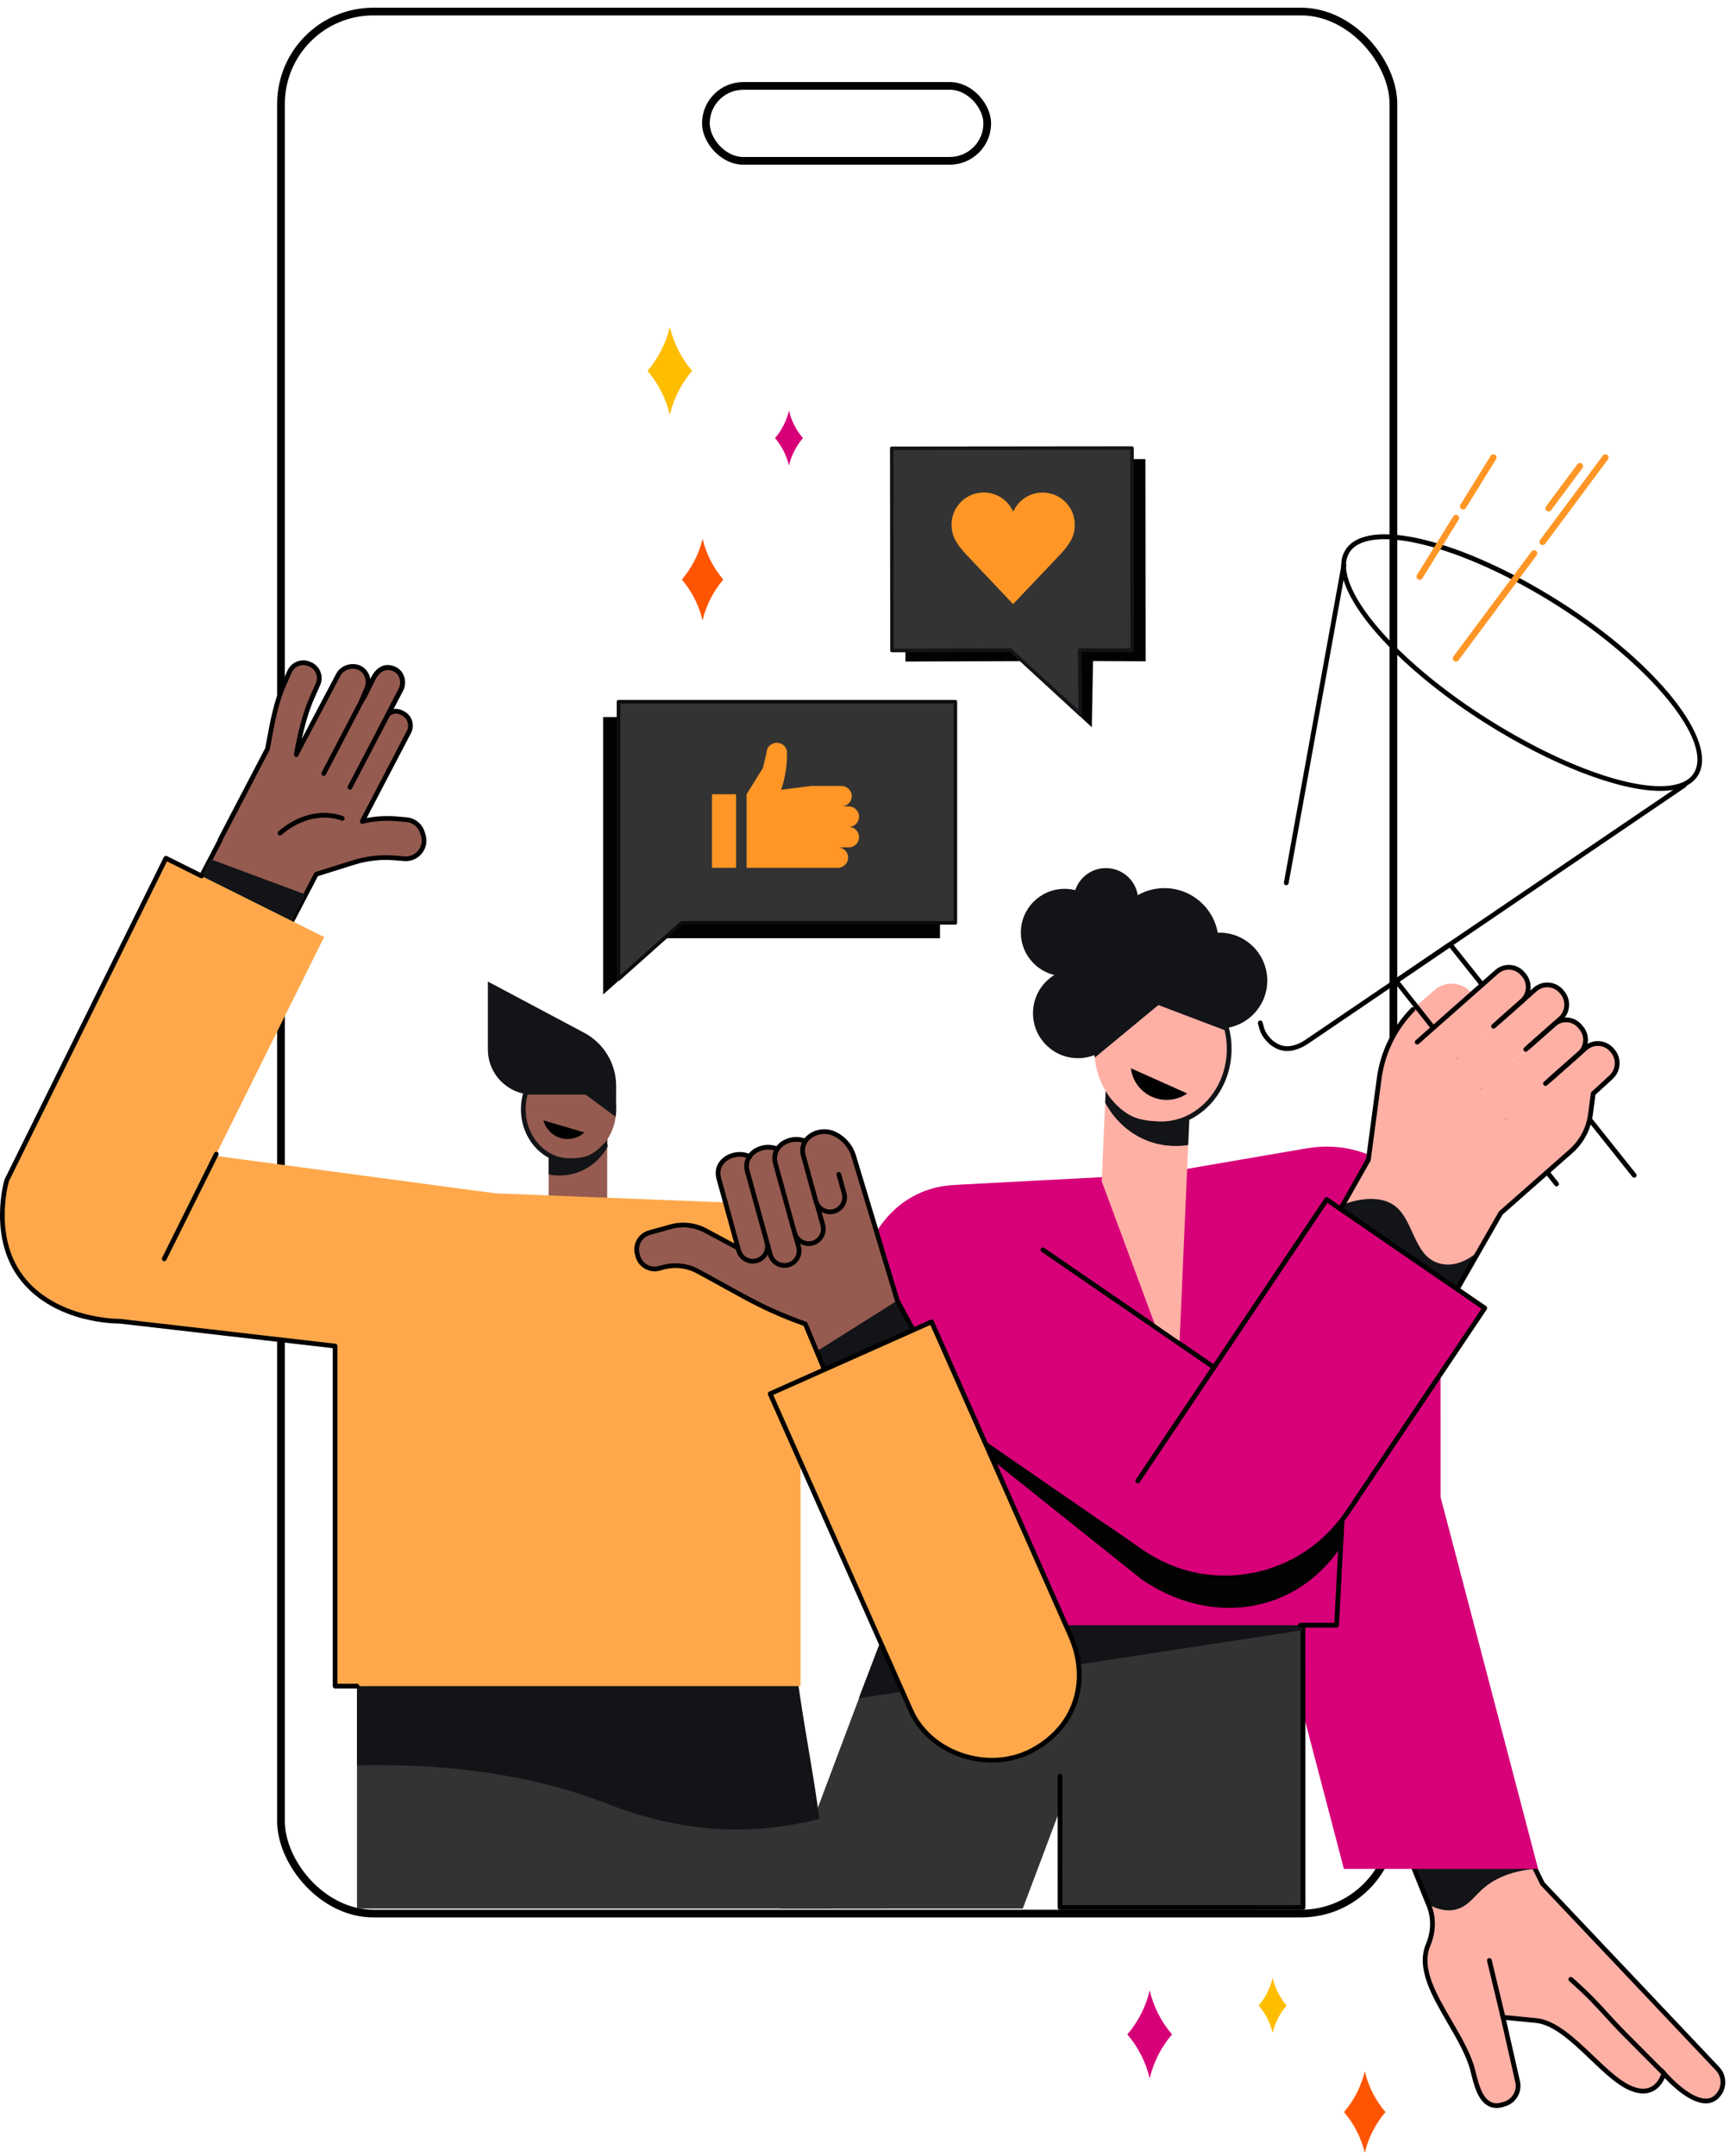
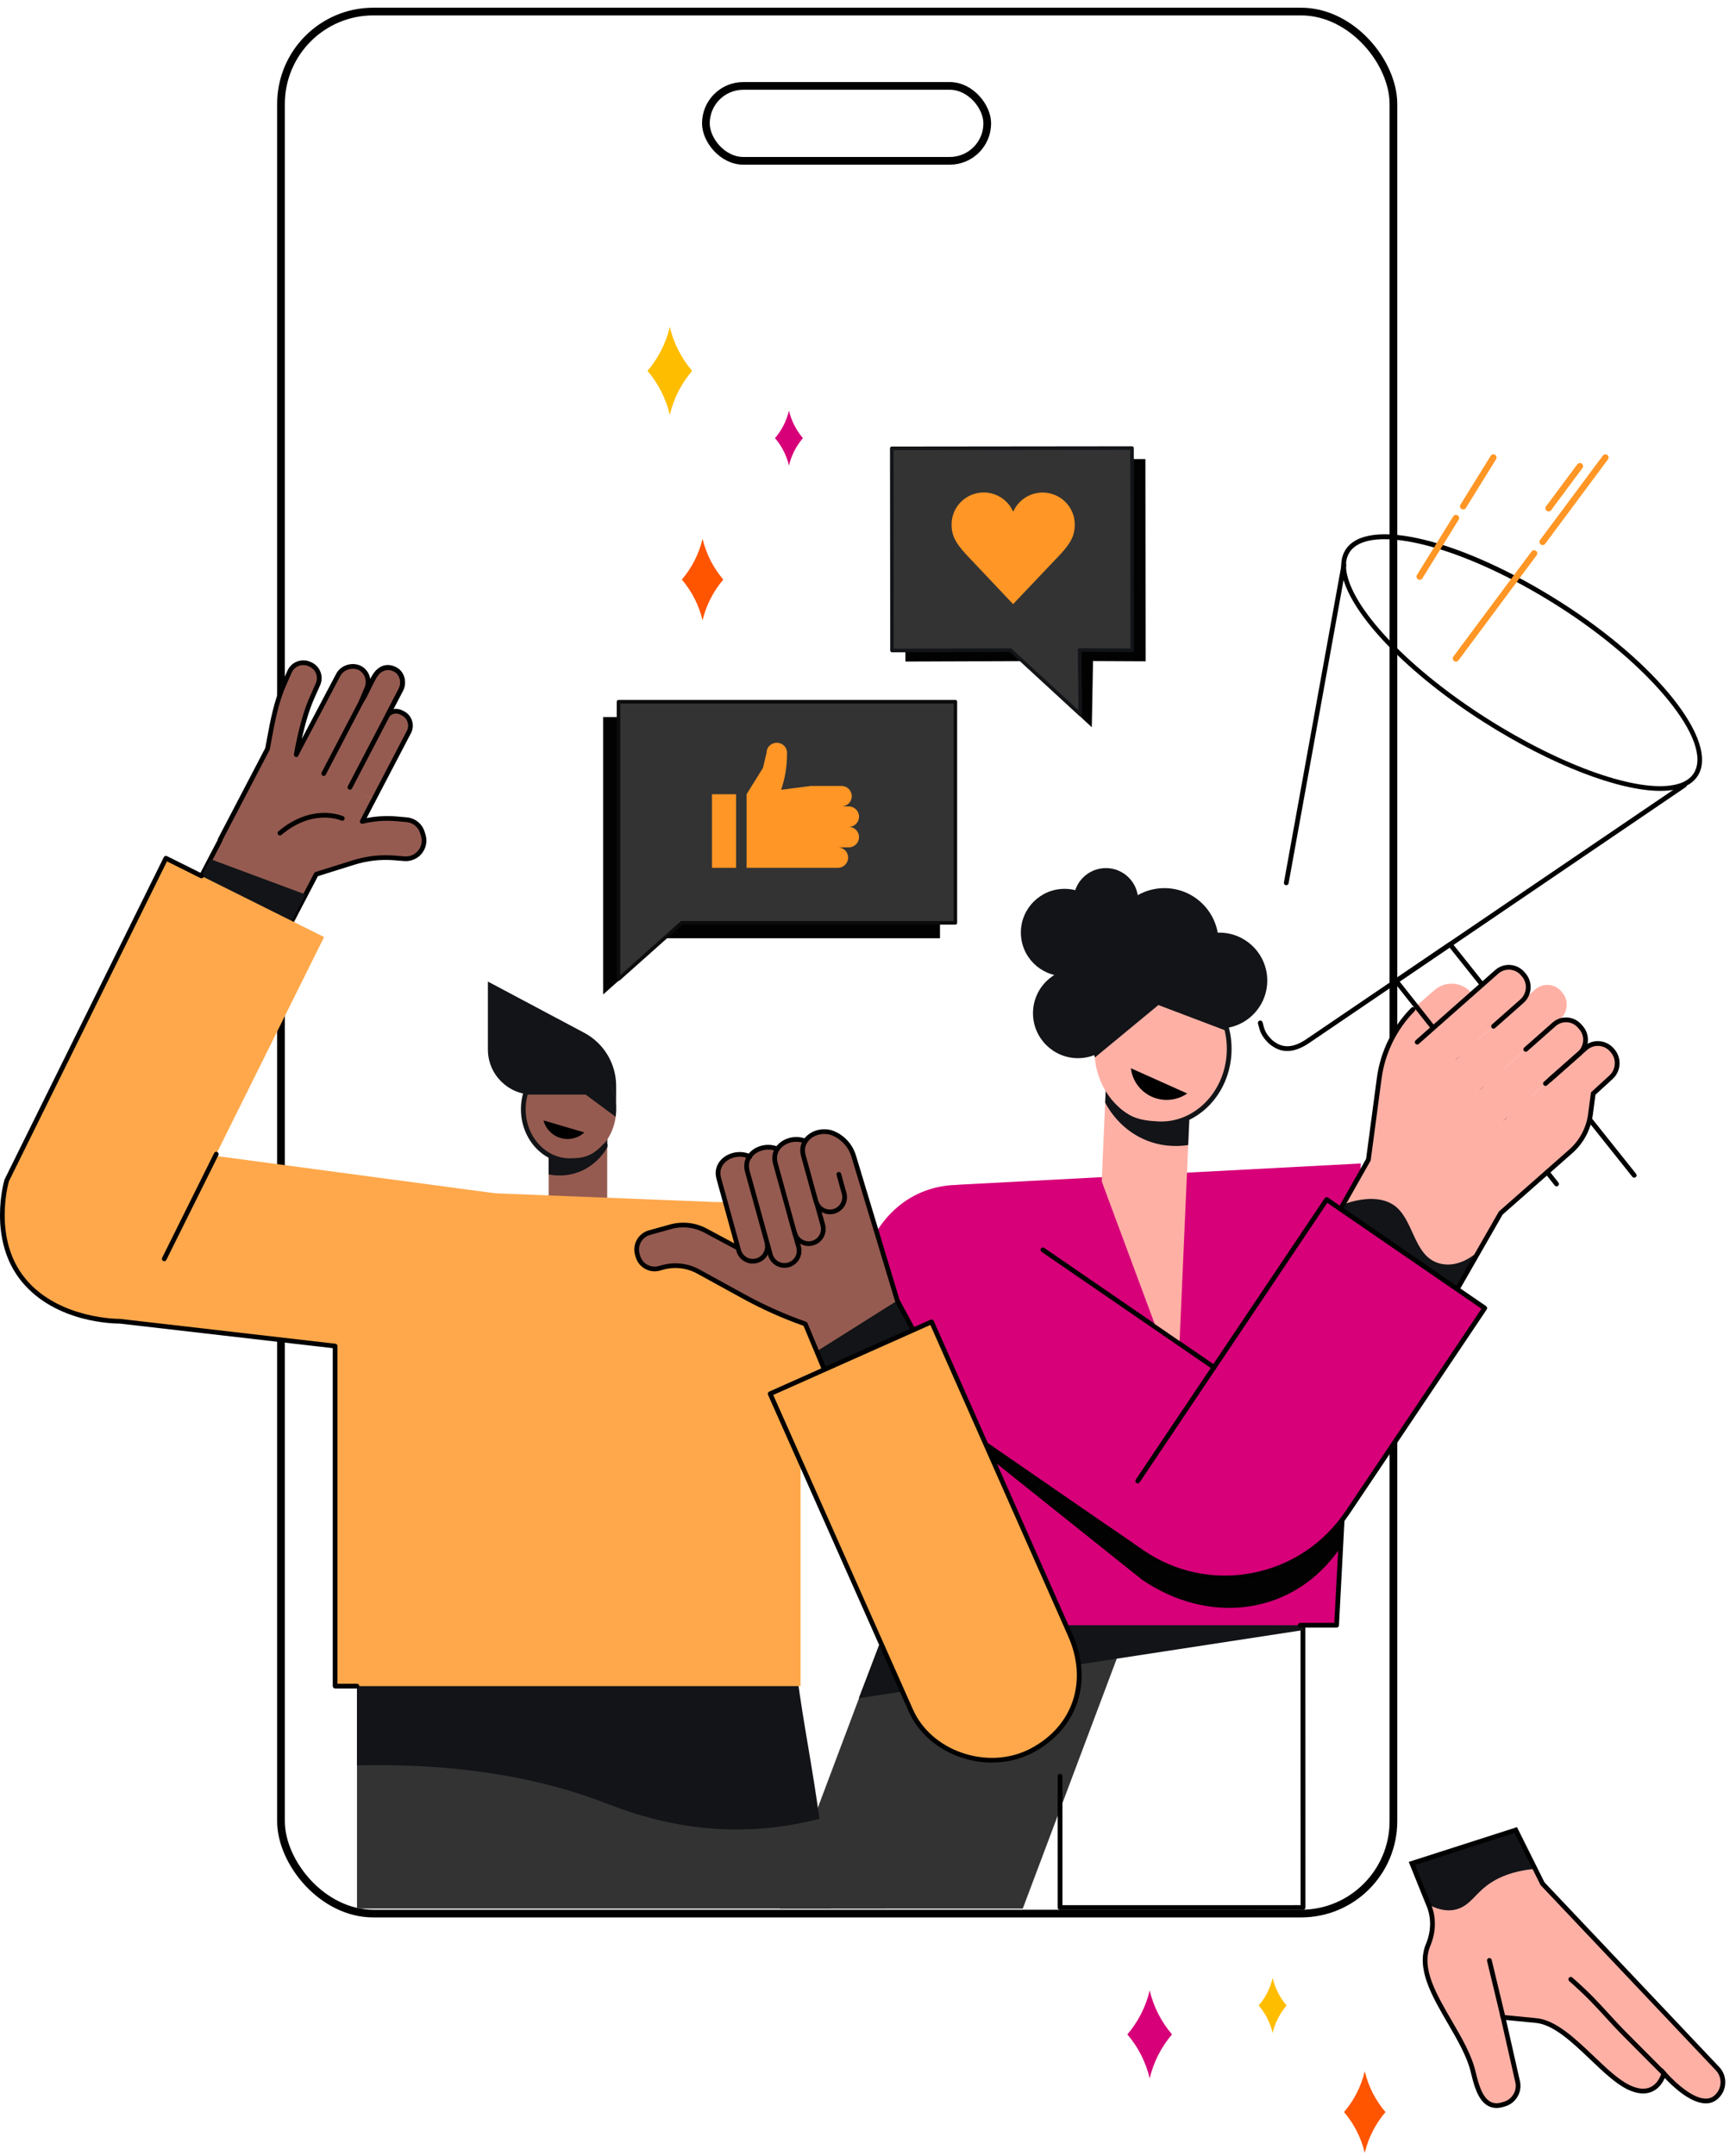
<svg xmlns="http://www.w3.org/2000/svg" width="451" height="560" viewBox="0 0 451 560" fill="none">
  <g filter="url(#filter0_d_3529_2833)">
    <rect x="75" y="1" width="289" height="494" rx="24" stroke="black" stroke-width="2" />
    <path d="M368.802 481.969L373.119 492.645C374.575 496.006 374.425 499.777 373.009 503.157C368.902 512.963 382.265 525.277 384.755 536.281C385.724 540.206 387.199 546.395 392.681 544.526C395.265 543.879 396.861 541.286 396.272 538.689L392.479 521.945L400.774 522.753C409.099 523.278 417.771 536.605 425.124 540.125C432.483 543.645 434.265 536.527 434.265 536.527C434.265 536.527 443.596 547.48 448.25 542.263C450.072 540.286 450.05 537.238 448.204 535.288L402.734 487.245L395.782 473.302L368.797 481.969H368.802Z" fill="#FFB0A5" />
    <path d="M395.79 473.304L400.817 483.387C393.768 484.01 389.699 486.396 387.257 488.54C384.754 490.74 383.218 493.347 379.891 494.01C377.232 494.538 374.777 493.555 373.122 492.644C371.682 489.086 370.245 485.526 368.805 481.968L395.79 473.304Z" fill="#121417" />
    <path d="M434.308 537.191C434.15 537.191 433.991 537.132 433.87 537.01L423.809 526.905C421.946 525.033 420.455 523.401 419.013 521.82C416.421 518.984 413.974 516.305 409.668 512.537C409.412 512.31 409.385 511.92 409.609 511.664C409.832 511.408 410.225 511.381 410.481 511.605C414.838 515.418 417.309 518.122 419.922 520.985C421.357 522.556 422.84 524.177 424.684 526.03L434.744 536.135C434.984 536.378 434.984 536.768 434.744 537.01C434.623 537.132 434.467 537.191 434.308 537.191Z" fill="black" />
    <path d="M392.485 522.563C392.205 522.563 391.952 522.372 391.884 522.089L388.326 507.309C388.245 506.977 388.45 506.643 388.781 506.563C389.115 506.485 389.446 506.687 389.527 507.018L393.085 521.799C393.165 522.13 392.961 522.464 392.63 522.545C392.581 522.555 392.533 522.561 392.485 522.561V522.563Z" fill="black" />
    <path d="M390.799 545.489C390.002 545.489 389.257 545.303 388.578 544.934C385.892 543.464 384.902 539.459 384.181 536.531L384.156 536.429C383.212 532.249 380.606 527.776 378.087 523.445C374.015 516.448 369.805 509.211 372.44 502.917C373.853 499.545 373.891 495.984 372.553 492.889L367.98 481.58L396.104 472.55L403.25 486.886L448.655 534.862C450.717 537.041 450.741 540.477 448.706 542.683C447.743 543.763 446.513 544.326 445.083 544.291C441.009 544.245 436.263 539.599 434.495 537.708C434.032 538.764 433.074 540.367 431.314 541.194C429.511 542.042 427.339 541.87 424.857 540.682C421.778 539.209 418.575 536.16 415.181 532.931C410.396 528.376 405.449 523.668 400.736 523.369L393.272 522.642L396.874 538.551C397.53 541.452 395.716 544.401 392.831 545.123C392.123 545.365 391.442 545.487 390.796 545.487L390.799 545.489ZM369.628 482.353L373.694 492.413C375.164 495.804 375.126 499.709 373.581 503.393C371.183 509.119 375.056 515.774 379.156 522.823C381.721 527.232 384.374 531.791 385.359 536.144L385.381 536.235C386.048 538.937 386.961 542.64 389.171 543.849C390.096 544.355 391.178 544.385 392.484 543.941C394.774 543.364 396.182 541.078 395.673 538.826L391.692 521.247L400.841 522.139C405.982 522.462 411.095 527.328 416.04 532.036C419.358 535.196 422.494 538.18 425.395 539.567C427.522 540.585 429.333 540.755 430.784 540.079C432.964 539.058 433.664 536.402 433.672 536.375L433.968 535.22L434.743 536.127C434.802 536.195 440.659 543.006 445.105 543.055C446.168 543.09 447.064 542.675 447.796 541.853C449.398 540.116 449.379 537.423 447.762 535.713L402.23 487.603L395.474 474.053L369.628 482.353Z" fill="black" />
-     <path d="M401.585 483.388L351.141 483.399L325.804 386.85L306.727 302.208L341.565 296.232C359.682 293.124 376.231 307.064 376.237 325.43L376.25 386.837L401.588 483.385L401.585 483.388Z" fill="#D70079" />
-     <path d="M340.505 493.43L277.403 493.438L277.387 409.609L340.489 409.596L340.505 493.43Z" fill="#333333" />
    <path d="M267.711 493.701L204.609 493.715L236.242 409.617L299.344 409.604L267.711 493.701Z" fill="#333333" />
    <path d="M277.402 494.054C277.06 494.054 276.783 493.777 276.783 493.435L276.777 459.298C276.777 458.956 277.055 458.678 277.396 458.678C277.738 458.678 278.015 458.956 278.015 459.298L278.021 492.816L339.887 492.807L339.871 409.593C339.871 409.251 340.148 408.974 340.49 408.974C340.832 408.974 341.109 409.251 341.109 409.593L341.125 493.427C341.125 493.591 341.061 493.747 340.945 493.863C340.829 493.979 340.673 494.044 340.509 494.044L277.407 494.052L277.402 494.054Z" fill="black" />
    <path d="M340.486 421.385L225.102 439.067L233.558 417.165L340.486 415.608V421.385Z" fill="#121417" />
    <path d="M251.921 305.647L250.379 305.749C224.202 306.565 215.718 344.013 237.616 359.047L238.588 359.693L228.618 420.114H349.24L355.535 300.18L251.921 305.647Z" fill="#D70079" />
    <path d="M349.236 420.73H339.803C339.461 420.73 339.184 420.453 339.184 420.111C339.184 419.769 339.461 419.491 339.803 419.491H348.65L353.736 322.573C353.755 322.231 354.059 321.973 354.385 321.989C354.727 322.008 354.988 322.299 354.969 322.638L349.853 420.14C349.836 420.469 349.565 420.725 349.236 420.725V420.73Z" fill="black" />
    <path d="M384.704 256.366L364.73 273.366L369.664 259.576L374.649 255.173C377.44 252.708 381.668 252.961 384.152 255.744L384.707 256.366H384.704Z" fill="#FFB0A5" />
    <path d="M407.762 290.682L391.18 313.569L356.621 305.899L360.319 278.077C361.315 270.593 364.962 263.73 370.587 258.764L374.027 255.726L407.765 290.684L407.762 290.682Z" fill="#FFB0A5" />
    <path d="M336.161 227.921C336.123 227.921 336.088 227.918 336.05 227.91C335.714 227.848 335.493 227.528 335.553 227.191L350.517 144.658C350.579 144.322 350.899 144.101 351.236 144.16C351.572 144.222 351.793 144.542 351.734 144.879L336.769 227.412C336.715 227.711 336.454 227.921 336.161 227.921Z" fill="black" />
    <path d="M336.423 270.969C335.236 270.969 334.111 270.657 333.054 270.032C332.558 269.738 331.982 269.367 331.449 268.828C329.622 266.983 329.329 265.838 328.839 263.942L328.809 263.826C328.723 263.495 328.922 263.159 329.253 263.072C329.584 262.986 329.921 263.185 330.007 263.517L330.036 263.633C330.502 265.442 330.736 266.35 332.327 267.955C332.763 268.394 333.255 268.712 333.683 268.963C335.923 270.288 338.49 269.905 341.532 267.794L439.246 201.412C439.529 201.221 439.914 201.294 440.105 201.577C440.296 201.859 440.223 202.245 439.941 202.436L342.234 268.812C340.17 270.245 338.229 270.964 336.429 270.964L336.423 270.969Z" fill="black" />
    <path d="M433.342 203.411C422.557 203.411 405.008 196.678 387.565 185.598C367.826 173.061 353.031 157.749 350.748 147.496C350.153 144.824 350.425 142.573 351.55 140.8C357.119 132.045 381.665 138.005 407.428 154.367C432.599 170.354 448.603 190.575 443.098 199.444C442.006 201.203 440.143 202.393 437.562 202.986C436.31 203.271 434.895 203.411 433.342 203.411ZM361.705 138.045C357.205 138.045 354.032 139.198 352.592 141.466C351.647 142.952 351.432 144.892 351.951 147.229C354.166 157.184 368.743 172.185 388.224 184.556C407.921 197.066 427.636 203.988 437.285 201.782C439.535 201.267 441.136 200.263 442.049 198.795C447.109 190.642 430.952 170.777 406.766 155.414C394.687 147.744 382.346 142.096 372.016 139.513C368.097 138.533 364.623 138.048 361.708 138.048L361.705 138.045Z" fill="black" />
    <path d="M382.124 130.324C381.976 130.324 381.825 130.284 381.688 130.202C381.299 129.96 381.18 129.452 381.422 129.063L389.266 116.392C389.507 116.002 390.015 115.883 390.404 116.125C390.793 116.366 390.912 116.875 390.67 117.264L382.826 129.935C382.671 130.187 382.401 130.328 382.124 130.328V130.324Z" fill="#FF9625" />
    <path d="M370.827 148.588C370.68 148.588 370.528 148.548 370.391 148.465C370.002 148.224 369.884 147.716 370.125 147.327L379.543 132.107C379.784 131.718 380.292 131.599 380.681 131.841C381.07 132.082 381.189 132.59 380.947 132.98L371.529 148.199C371.375 148.451 371.104 148.591 370.827 148.591V148.588Z" fill="#FF9625" />
    <path d="M402.765 139.567C402.592 139.567 402.419 139.513 402.271 139.401C401.904 139.127 401.828 138.612 402.102 138.244L418.406 116.333C418.679 115.969 419.198 115.89 419.562 116.164C419.929 116.437 420.005 116.953 419.731 117.32L403.427 139.235C403.265 139.455 403.017 139.571 402.765 139.571V139.567Z" fill="#FF9625" />
    <path d="M380.245 169.836C380.072 169.836 379.899 169.782 379.752 169.671C379.384 169.397 379.309 168.881 379.582 168.514L399.877 141.236C400.15 140.872 400.669 140.793 401.033 141.067C401.4 141.341 401.476 141.856 401.202 142.224L380.908 169.501C380.746 169.717 380.497 169.833 380.245 169.833V169.836Z" fill="#FF9625" />
    <path d="M404.315 130.828C404.143 130.828 403.97 130.774 403.822 130.666C403.455 130.392 403.379 129.877 403.653 129.509L411.781 118.586C412.055 118.218 412.574 118.143 412.937 118.417C413.305 118.69 413.38 119.206 413.107 119.573L404.978 130.497C404.816 130.716 404.568 130.832 404.315 130.832V130.828Z" fill="#FF9625" />
    <path d="M406.377 306.121C406.194 306.121 406.014 306.041 405.893 305.887L364.24 253.171C364.132 253.037 364.086 252.864 364.113 252.695C364.14 252.525 364.234 252.374 364.377 252.277L378.381 242.765C378.647 242.584 379.008 242.638 379.21 242.891L427.04 302.871C427.253 303.137 427.21 303.528 426.943 303.74C426.677 303.956 426.289 303.91 426.074 303.643L378.599 244.114L365.618 252.932L406.859 305.128C407.072 305.397 407.026 305.785 406.757 305.995C406.644 306.084 406.509 306.129 406.375 306.129L406.377 306.121Z" fill="black" />
    <path d="M397.396 258.022L374.645 278.116L368.078 270.516L390.829 250.421C392.821 248.663 395.846 248.87 397.585 250.882L397.851 251.192C399.59 253.206 399.385 256.263 397.396 258.022Z" fill="#FFB0A5" />
    <path d="M407.379 262.603L383.431 283.753L376.863 276.153L400.809 255.002C402.812 253.233 405.856 253.44 407.605 255.466L407.834 255.73C409.584 257.755 409.379 260.833 407.377 262.603H407.379Z" fill="#FFB0A5" />
    <path d="M420.479 277.831L396.915 298.642L390.348 291.042L413.912 270.231C415.933 268.445 419.004 268.655 420.769 270.699L420.942 270.899C422.707 272.943 422.5 276.046 420.479 277.831Z" fill="#FFB0A5" />
    <path d="M410.1 297.011L391.37 313.429L384.773 305.791L416.45 277.939L415.201 287.406C414.711 291.128 412.897 294.541 410.1 297.011Z" fill="#FFB0A5" />
    <path d="M412.398 264.504L412.756 264.919C414.471 266.904 413.992 270.163 411.685 272.199L388.665 292.53L382.098 284.93L405.118 264.598C407.425 262.562 410.684 262.519 412.398 264.504Z" fill="#FFB0A5" />
    <path d="M392.719 311.599L371.658 348.41L345.422 320.559L367.199 282.059L392.719 311.599Z" fill="#FFB0A5" />
    <path d="M386.421 322.609L371.658 348.411L345.422 320.56L350.902 310.872C350.902 310.872 358.669 307.535 363.899 310.872C369.306 314.319 369.072 324.042 375.698 326.062C381.531 327.839 386.421 322.612 386.421 322.612V322.609Z" fill="#121417" />
-     <path d="M399.292 270.357C399.12 270.357 398.95 270.287 398.829 270.146C398.603 269.891 398.627 269.5 398.883 269.274L406.963 262.137C408.71 260.593 408.89 257.9 407.364 256.133L407.135 255.869C406.398 255.016 405.372 254.501 404.255 254.426C403.141 254.35 402.059 254.719 401.217 255.465L392.039 263.572C391.783 263.798 391.393 263.774 391.167 263.518C390.941 263.262 390.965 262.872 391.22 262.646L400.398 254.539C401.491 253.575 402.891 253.098 404.339 253.195C405.789 253.292 407.116 253.957 408.072 255.061L408.301 255.325C410.268 257.604 410.037 261.076 407.784 263.066L399.704 270.203C399.586 270.308 399.44 270.357 399.295 270.357H399.292Z" fill="black" />
    <path d="M404.676 279.004C404.504 279.004 404.335 278.934 404.213 278.794C403.987 278.538 404.012 278.148 404.267 277.921L411.895 271.185C413.601 269.677 413.776 267.049 412.285 265.322L411.927 264.907C411.206 264.072 410.207 263.574 409.115 263.499C408.025 263.429 406.97 263.784 406.146 264.514L398.785 271.016C398.529 271.242 398.139 271.218 397.913 270.962C397.687 270.706 397.711 270.316 397.967 270.089L405.328 263.588C406.399 262.64 407.772 262.168 409.198 262.268C410.622 262.365 411.925 263.017 412.864 264.102L413.222 264.517C415.154 266.752 414.926 270.162 412.713 272.117L405.086 278.853C404.967 278.958 404.822 279.007 404.676 279.007V279.004Z" fill="black" />
    <path d="M370.173 269.282C370 269.282 369.831 269.212 369.71 269.072C369.484 268.816 369.508 268.426 369.763 268.2L390.418 249.958C391.505 248.999 392.894 248.52 394.337 248.619C395.779 248.716 397.098 249.376 398.048 250.478L398.315 250.787C400.271 253.053 400.043 256.508 397.801 258.488L390.415 265.011C390.16 265.237 389.769 265.213 389.543 264.957C389.317 264.701 389.341 264.31 389.597 264.084L396.982 257.561C398.718 256.029 398.896 253.354 397.381 251.598L397.114 251.288C396.38 250.44 395.365 249.931 394.253 249.856C393.144 249.786 392.073 250.146 391.236 250.887L370.582 269.129C370.463 269.234 370.318 269.282 370.173 269.282Z" fill="black" />
    <path d="M371.772 349.443L344.652 320.652L356.901 298.995L359.695 277.99C360.61 271.117 363.786 264.634 368.642 259.735C368.881 259.493 369.271 259.49 369.516 259.732C369.759 259.972 369.761 260.365 369.519 260.608C364.852 265.315 361.8 271.548 360.92 278.157L358.094 299.399L358.034 299.504L346.176 320.471L371.527 347.385L391.395 312.661L391.473 312.593L409.684 296.552C412.37 294.179 414.109 290.904 414.58 287.33L415.323 281.712L420.057 277.381C421.831 275.814 422.011 273.094 420.469 271.308L420.297 271.109C419.551 270.244 418.517 269.727 417.387 269.652C416.259 269.576 415.169 269.948 414.316 270.699L403.908 279.891C403.652 280.118 403.262 280.093 403.036 279.838C402.81 279.582 402.834 279.191 403.09 278.965L413.498 269.773C414.599 268.8 416.004 268.316 417.47 268.418C418.932 268.518 420.27 269.186 421.233 270.301L421.405 270.5C423.389 272.797 423.155 276.296 420.883 278.302L416.488 282.321L415.804 287.492C415.293 291.362 413.412 294.909 410.502 297.481L392.37 313.455L371.774 349.451L371.772 349.443Z" fill="black" />
    <path d="M298.66 401.104L289.434 394.769L346.663 309.546L387.727 337.737L352.116 390.767C340.176 408.546 316.243 413.173 298.66 401.101V401.104Z" fill="#D70079" />
    <path d="M297.575 383.261C297.456 383.261 297.335 383.226 297.23 383.156C296.948 382.965 296.872 382.582 297.061 382.297L346.143 309.204C346.234 309.067 346.377 308.972 346.538 308.94C346.7 308.91 346.869 308.945 347.004 309.037L351.625 312.21C351.908 312.404 351.978 312.789 351.787 313.069C351.593 313.352 351.211 313.424 350.928 313.228L346.821 310.408L298.086 382.984C297.968 383.161 297.771 383.258 297.572 383.258L297.575 383.261Z" fill="black" />
    <path d="M320.198 408.454C312.441 408.454 304.867 406.116 298.31 401.616L289.084 395.284C288.804 395.09 288.731 394.705 288.925 394.425C289.119 394.142 289.501 394.072 289.784 394.266L299.01 400.598C307.354 406.326 317.409 408.438 327.317 406.542C337.28 404.635 345.907 398.912 351.604 390.428L386.874 337.906L350.937 313.233C350.657 313.039 350.584 312.654 350.778 312.374C350.972 312.091 351.354 312.021 351.637 312.215L388.079 337.233C388.359 337.424 388.432 337.807 388.244 338.087L352.633 391.117C346.749 399.879 337.843 405.788 327.551 407.757C325.101 408.225 322.641 408.457 320.2 408.457L320.198 408.454Z" fill="black" />
    <path d="M317.394 353.751C317.273 353.751 317.152 353.716 317.045 353.643L272.584 323.12C272.304 322.926 272.231 322.541 272.425 322.261C272.619 321.981 273.001 321.908 273.284 322.102L317.744 352.625C318.024 352.819 318.097 353.204 317.903 353.484C317.782 353.659 317.591 353.753 317.392 353.753L317.394 353.751Z" fill="black" />
    <path d="M295.834 399.809C295.713 399.809 295.592 399.774 295.484 399.698L238.236 360.215C237.956 360.021 237.884 359.635 238.077 359.355C238.271 359.075 238.656 359.005 238.936 359.196L296.184 398.68C296.464 398.874 296.537 399.259 296.343 399.539C296.224 399.714 296.031 399.806 295.834 399.806V399.809Z" fill="black" />
    <path d="M299.194 401.69L238.582 360.275L298.653 408.251C316.237 420.322 338.393 417.553 350.333 399.775L350.623 393.567C338.573 408.412 316.657 413.681 299.194 401.69Z" fill="#020202" />
    <path d="M318.761 265.133C325.645 265.133 331.225 259.557 331.225 252.679C331.225 245.801 325.645 240.226 318.761 240.226C311.877 240.226 306.297 245.801 306.297 252.679C306.297 259.557 311.877 265.133 318.761 265.133Z" fill="#121417" />
    <path d="M289.301 240.224C293.933 240.224 297.687 236.471 297.687 231.842C297.687 227.213 293.933 223.461 289.301 223.461C284.669 223.461 280.914 227.213 280.914 231.842C280.914 236.471 284.669 240.224 289.301 240.224Z" fill="#121417" />
    <path d="M282.051 272.831C288.504 272.831 293.735 267.604 293.735 261.156C293.735 254.708 288.504 249.48 282.051 249.48C275.598 249.48 270.367 254.708 270.367 261.156C270.367 267.604 275.598 272.831 282.051 272.831Z" fill="#121417" />
    <path d="M304.513 256.766C312.279 256.766 318.574 250.477 318.574 242.718C318.574 234.96 312.279 228.67 304.513 228.67C296.748 228.67 290.453 234.96 290.453 242.718C290.453 250.477 296.748 256.766 304.513 256.766Z" fill="#121417" />
    <path d="M278.568 251.544C284.837 251.544 289.92 246.465 289.92 240.2C289.92 233.934 284.837 228.855 278.568 228.855C272.298 228.855 267.215 233.934 267.215 240.2C267.215 246.465 272.298 251.544 278.568 251.544Z" fill="#121417" />
    <path d="M291.46 259.06C298.344 259.06 303.925 253.484 303.925 246.606C303.925 239.728 298.344 234.152 291.46 234.152C284.577 234.152 278.996 239.728 278.996 246.606C278.996 253.484 284.577 259.06 291.46 259.06Z" fill="#121417" />
    <path d="M288.219 304.827L301.98 341.862L308.453 346.306L311.492 276.984L289.478 276.022L288.219 304.827Z" fill="#FFB0A5" />
    <path d="M289.112 284.361L289.478 276.022L311.489 276.984L310.682 295.393C308.676 295.702 304.696 296.025 300.214 294.329C293.2 291.673 289.949 285.961 289.109 284.361H289.112Z" fill="#121417" />
    <path d="M321.294 271.365C321.766 260.71 314.328 251.725 304.68 251.297C295.032 250.869 286.828 259.159 286.355 269.814C285.883 280.468 293.321 289.453 302.969 289.881C312.617 290.309 320.822 282.019 321.294 271.365Z" fill="#FFB0A5" />
    <path d="M303.699 290.524C303.457 290.524 303.215 290.518 302.973 290.508C297.374 290.262 293.738 289.188 289.394 283.998C289.176 283.737 289.208 283.346 289.472 283.125C289.733 282.904 290.124 282.942 290.342 283.201C294.414 288.067 297.679 289.037 303.027 289.269C312.309 289.662 320.244 281.628 320.696 271.331C320.914 266.333 319.361 261.557 316.32 257.886C313.292 254.234 309.152 252.115 304.663 251.918C298.688 251.643 293.149 254.808 289.819 260.343C289.644 260.636 289.265 260.731 288.972 260.553C288.678 260.378 288.584 259.998 288.762 259.704C292.274 253.863 298.392 250.41 304.719 250.682C309.561 250.895 314.021 253.171 317.273 257.097C320.51 261.003 322.166 266.077 321.934 271.385C321.466 282.096 313.359 290.521 303.705 290.521L303.699 290.524Z" fill="#121417" />
    <path d="M304.69 251.303C295.041 250.881 285.451 258.225 284.985 268.883C284.942 269.841 286.361 271.735 286.441 272.661L302.94 259.031L320.825 265.812C319.025 257.751 312.6 251.651 304.69 251.306V251.303Z" fill="#121417" />
    <path d="M295.784 275.439C296.021 277.376 296.852 279.256 298.303 280.775C301.541 284.163 306.703 284.591 310.436 282.003L295.781 275.439H295.784Z" fill="black" />
    <path d="M128.75 252.93V270.579C128.75 277.045 133.986 282.288 140.443 282.288H145.717L162.07 285.478V280.052C162.07 274.267 158.881 268.955 153.778 266.241L128.75 252.93Z" fill="#121417" />
    <path d="M159.744 290.284H144.543V309.453H159.744V290.284Z" fill="#955B50" />
    <path d="M159.74 296.054V290.284H144.539V303.021C145.911 303.295 148.645 303.638 151.786 302.603C156.7 300.982 159.113 297.134 159.74 296.054Z" fill="#121417" />
    <path d="M150.012 299.452C156.674 299.452 162.075 293.475 162.075 286.103C162.075 278.731 156.674 272.755 150.012 272.755C143.35 272.755 137.949 278.731 137.949 286.103C137.949 293.475 143.35 299.452 150.012 299.452Z" fill="#955B50" />
    <path d="M150.011 300.063C143.022 300.063 137.336 293.801 137.336 286.102C137.336 278.403 143.022 272.142 150.011 272.142C154.449 272.142 158.622 274.752 160.898 278.952C161.06 279.247 160.949 279.619 160.653 279.779C160.356 279.939 159.986 279.83 159.826 279.534C157.731 275.67 154.061 273.363 150.011 273.363C143.695 273.363 138.559 279.077 138.559 286.102C138.559 293.128 143.697 298.841 150.011 298.841C153.649 298.841 155.893 298.28 158.8 295.092C159.026 294.844 159.414 294.825 159.662 295.052C159.912 295.278 159.927 295.666 159.701 295.914C156.502 299.419 153.928 300.06 150.011 300.06V300.063Z" fill="#121417" />
    <path d="M150.01 272.757C156.671 272.757 162.073 278.734 162.073 286.105C162.073 286.768 162.027 287.42 161.942 288.056L154.132 282.286H138.449C139.933 276.775 144.547 272.754 150.01 272.754V272.757Z" fill="#121417" />
    <path d="M153.821 292.121C152.829 293.031 151.55 293.646 150.106 293.795C146.888 294.122 143.989 292.031 143.191 288.994L153.821 292.121Z" fill="black" />
    <path d="M94.742 493.693H217.936L208.897 433.096H94.742V493.693Z" fill="#333333" />
    <path d="M94.742 456.509C124.355 455.831 144.521 460.781 157.815 465.749C163.823 467.995 176.686 473.331 194.174 473.152C202.886 473.065 210.056 471.633 214.875 470.387C213.242 457.957 210.745 445.804 209.112 433.373L94.742 433.094V456.509Z" fill="#121417" />
    <path d="M64.85 205.389L43.395 246.475L66.627 258.623L88.083 217.537L64.85 205.389Z" fill="#955B50" />
    <path d="M99.048 205.698L72.337 190.883L59.168 216.097L71.71 222.665C79.722 226.862 89.615 223.759 93.806 215.735L99.048 205.698Z" fill="#955B50" />
    <path d="M106.434 183.139L106.715 183.286C108.466 184.202 109.144 186.372 108.228 188.124L99.042 205.692L92.413 202.222L101.601 184.651C102.517 182.899 104.683 182.219 106.436 183.136L106.434 183.139Z" fill="#955B50" />
    <path d="M92.906 202.479L86.098 198.913L99.395 173.453C100.379 171.572 102.7 170.843 104.58 171.827C106.461 172.812 107.187 175.135 106.205 177.017L92.906 202.479Z" fill="#955B50" />
    <path d="M95.415 171.44C97.45 172.504 98.237 175.019 97.173 177.055L86.014 198.419C85.911 198.616 85.669 198.69 85.475 198.589L78.813 195.1C78.616 194.996 78.542 194.757 78.643 194.56L89.802 173.199C90.865 171.16 93.381 170.373 95.415 171.44Z" fill="#955B50" />
    <path d="M93.843 222.017L69.993 229.497L67.129 220.345L94.223 211.848C97.722 210.749 101.406 210.353 105.06 210.675L107.618 210.901C109.522 211.069 111.139 212.37 111.711 214.198L111.932 214.903C112.932 218.102 110.387 221.298 107.049 221.032L104.438 220.825C100.861 220.54 97.263 220.944 93.84 222.019L93.843 222.017Z" fill="#955B50" />
    <path d="M71.215 194.001L71.664 190.379C72.292 185.315 73.669 180.374 75.752 175.716L77.214 172.449C78.095 170.479 80.406 169.598 82.371 170.482L82.616 170.591C84.581 171.475 85.456 173.787 84.573 175.754L83.126 178.974C81.025 183.652 79.637 188.618 79.007 193.709L78.563 197.307L71.218 194.001H71.215Z" fill="#955B50" />
    <path d="M92.902 203.09C92.806 203.09 92.711 203.069 92.62 203.021C92.322 202.864 92.205 202.494 92.362 202.196L105.486 177.069C106.409 175.305 105.92 173.219 104.396 172.423L104.194 172.316C103.468 171.939 102.614 171.901 101.787 172.218C100.933 172.545 100.213 173.203 99.761 174.07L86.636 199.197C86.48 199.498 86.113 199.612 85.812 199.455C85.514 199.298 85.397 198.928 85.554 198.63L98.678 173.503C99.269 172.372 100.218 171.51 101.351 171.076C102.51 170.632 103.72 170.688 104.76 171.233L104.962 171.34C107.082 172.449 107.803 175.273 106.571 177.636L93.447 202.763C93.338 202.97 93.125 203.09 92.905 203.09H92.902Z" fill="black" />
    <path d="M66.623 259.248C66.525 259.248 66.429 259.224 66.341 259.179L43.117 247.017C42.819 246.86 42.702 246.493 42.859 246.192L58.56 216.132C58.555 216.023 58.576 215.913 58.629 215.815L70.913 192.293L71.094 191.314C71.163 190.936 71.219 190.643 71.272 190.422C71.272 190.382 71.272 190.342 71.282 190.3L71.314 190.121C72.221 185.212 73.16 180.131 75.232 175.453L76.676 172.193C77.165 171.089 78.053 170.242 79.181 169.809C80.306 169.375 81.534 169.407 82.635 169.897L82.88 170.006C83.981 170.495 84.827 171.387 85.257 172.512C85.688 173.638 85.656 174.865 85.167 175.967L83.731 179.195C82.213 182.513 81.093 186.795 80.401 189.914L89.358 172.962C89.917 171.895 90.951 171.067 92.201 170.69C93.441 170.317 94.765 170.423 95.834 170.985C97.132 171.664 97.964 172.946 98.193 174.351C99.022 172.792 100.004 171.461 101.432 170.945C102.458 170.575 103.605 170.687 104.844 171.278C105.855 171.762 106.618 172.651 106.995 173.784C107.389 174.966 107.299 176.249 106.745 177.305L104.206 182.167C105.017 182.008 105.865 182.151 106.719 182.598L106.998 182.745C109.046 183.817 109.841 186.359 108.769 188.408L97.249 210.471C99.855 209.968 102.498 209.83 105.128 210.062L107.687 210.288C109.846 210.477 111.66 211.94 112.309 214.011L112.53 214.716C113.061 216.414 112.716 218.255 111.607 219.644C110.5 221.034 108.78 221.776 107.014 221.638L104.402 221.43C100.889 221.148 97.4 221.544 94.036 222.598L84.593 225.56L67.168 258.921C67.094 259.064 66.964 259.173 66.809 259.221C66.751 259.24 66.687 259.251 66.626 259.251L66.623 259.248ZM44.22 246.219L66.365 257.814L83.625 224.77C83.699 224.626 83.829 224.517 83.984 224.469L93.669 221.433C97.185 220.331 100.828 219.921 104.498 220.211L107.11 220.419C108.49 220.536 109.785 219.969 110.652 218.883C111.519 217.795 111.78 216.411 111.362 215.083L111.141 214.378C110.641 212.779 109.243 211.653 107.578 211.507L105.019 211.28C102.089 211.022 99.137 211.243 96.246 211.94C96.012 211.996 95.77 211.911 95.621 211.722C95.475 211.533 95.451 211.275 95.56 211.062L107.684 187.841C108.445 186.388 107.881 184.586 106.429 183.825L106.15 183.679C105.081 183.117 104.113 183.224 103.19 184.003C102.966 184.192 102.642 184.195 102.413 184.014C102.185 183.83 102.118 183.514 102.254 183.256L105.658 176.741C106.057 175.977 106.12 175.041 105.831 174.173C105.559 173.359 105.019 172.723 104.309 172.382C103.363 171.93 102.557 171.837 101.839 172.095C100.254 172.669 99.23 174.892 98.241 177.042C97.645 178.34 97.081 179.567 96.387 180.44C96.198 180.68 95.861 180.743 95.597 180.586C95.334 180.432 95.228 180.107 95.345 179.825L96.603 176.824C97.496 175.107 96.86 172.906 95.26 172.068C94.47 171.653 93.48 171.578 92.544 171.86C91.608 172.143 90.84 172.752 90.43 173.532L79.963 193.341C79.947 193.371 79.899 193.474 79.843 193.6C79.463 194.417 79.306 194.755 78.777 194.579C78.481 194.48 78.308 194.169 78.372 193.866C78.425 193.525 79.851 184.73 82.609 178.697L84.042 175.474C84.401 174.671 84.422 173.777 84.109 172.954C83.795 172.135 83.178 171.485 82.375 171.129L82.13 171.02C81.327 170.663 80.431 170.639 79.612 170.956C78.79 171.272 78.141 171.89 77.785 172.693L76.341 175.953C74.325 180.501 73.402 185.51 72.506 190.35L72.474 190.526C72.474 190.526 72.474 190.531 72.474 190.534C72.45 190.656 72.102 192.546 72.091 192.612C72.08 192.673 72.059 192.729 72.032 192.785L59.85 216.11C59.855 216.219 59.834 216.329 59.781 216.427L44.218 246.224L44.22 246.219Z" fill="black" />
    <path d="M74.725 214.989C74.552 214.989 74.379 214.915 74.257 214.771C74.039 214.513 74.074 214.127 74.329 213.912C83.078 206.521 90.852 209.859 91.179 210.005C91.487 210.143 91.626 210.503 91.487 210.811C91.349 211.117 90.99 211.258 90.681 211.12C90.384 210.99 83.257 207.969 75.116 214.846C75.002 214.941 74.861 214.989 74.722 214.989H74.725Z" fill="black" />
    <path d="M43.398 246.477L56.637 221.129L81.406 230.334L66.623 258.635L43.398 246.477Z" fill="#121417" />
    <path d="M36.58 295.346L24.66 340.237L125.698 351.794L130.703 307.933L36.58 295.346Z" fill="#FEA84B" />
    <path d="M86.193 241.369L45.098 220.899L5.031 301.543C-3.38 318.474 7.72 338.598 26.511 340.49L36.452 341.49L86.196 241.372L86.193 241.369Z" fill="#FEA84B" />
    <path d="M44.669 325.56C44.578 325.56 44.485 325.539 44.398 325.496C44.094 325.347 43.972 324.98 44.124 324.676L57.636 297.479C57.785 297.179 58.152 297.054 58.455 297.205C58.758 297.354 58.881 297.721 58.729 298.025L45.217 325.222C45.11 325.438 44.895 325.56 44.669 325.56Z" fill="black" />
    <path d="M225.977 327.361L263.414 390.372L229.262 421.076L209.976 374.913V435.928H89.059V306.284L187.554 310.183C202.216 310.196 216.183 316.439 225.977 327.363V327.361Z" fill="#FEA84B" />
    <path d="M94.742 436.538H89.059C88.721 436.538 88.447 436.264 88.447 435.926V348.147L33.092 341.763C31.978 341.763 16.633 341.718 7.697 330.924C-1.398 319.939 3.113 304.557 3.158 304.405C3.168 304.374 3.179 304.342 3.195 304.312L44.554 220.629C44.626 220.483 44.753 220.374 44.905 220.321C45.059 220.267 45.227 220.281 45.373 220.352L54.625 224.962C54.926 225.111 55.051 225.478 54.899 225.781C54.75 226.082 54.383 226.207 54.08 226.055L45.376 221.72L4.315 304.805C4.054 305.72 0.206 319.963 8.639 330.147C17.335 340.648 32.948 340.542 33.116 340.542C33.142 340.542 33.169 340.542 33.196 340.547L89.131 346.997C89.439 347.032 89.671 347.293 89.671 347.604V435.316H94.742C95.08 435.316 95.354 435.59 95.354 435.928C95.354 436.266 95.08 436.54 94.742 436.54V436.538Z" fill="black" />
    <path d="M213.094 320.874C215.12 320.318 216.314 318.221 215.759 316.193L212.554 304.636L217.352 303.319L216.586 300.524C215.365 296.062 211.48 294.489 211.525 294.526C207.631 292.605 202.158 295.495 203.435 300.152L208.419 318.205C208.974 320.236 211.067 321.428 213.094 320.874Z" fill="#955B50" />
    <path d="M218.636 312.618C220.662 312.062 221.857 309.965 221.301 307.937L219.827 302.61L224.625 301.292L223.859 298.498C222.638 294.035 218.753 292.463 218.798 292.5C214.905 290.578 209.432 293.468 210.708 298.125L213.961 309.949C214.517 311.98 216.61 313.172 218.636 312.618Z" fill="#955B50" />
    <path d="M195.276 334.759L183.413 328.25C180.583 326.696 177.259 326.313 174.15 327.177L173.288 327.417C170.879 328.088 168.382 326.677 167.711 324.263L167.565 323.739C166.895 321.325 168.305 318.827 170.714 318.156L176.187 316.631C179.301 315.764 182.628 316.15 185.46 317.709L199.215 325.277L193.944 306.311L223.827 297.984L235.116 335.784L244.999 353.752L220.623 364.913L211.209 341.862C205.709 339.935 200.379 337.559 195.271 334.756L195.276 334.759Z" fill="#955B50" />
    <path d="M206.797 326.537C208.823 325.981 210.018 323.884 209.462 321.856L205.249 306.671L210.047 305.354L209.281 302.56C208.06 298.097 204.175 296.524 204.22 296.561C200.327 294.64 194.854 297.53 196.13 302.187L202.122 323.868C202.678 325.898 204.771 327.09 206.797 326.537Z" fill="#955B50" />
    <path d="M198.63 325.655C200.657 325.099 201.851 323.002 201.295 320.974L197.843 308.528L202.641 307.21L201.875 304.416C200.654 299.953 196.769 298.38 196.814 298.418C192.92 296.496 187.447 299.386 188.724 304.043L193.955 322.986C194.511 325.016 196.604 326.208 198.63 325.655Z" fill="#955B50" />
    <path d="M235.122 335.785L244.3 352.785L221.157 364.265L213.762 349.24L235.122 335.785Z" fill="#121417" />
    <path d="M197.563 326.188C196.805 326.188 196.058 325.992 195.385 325.606C194.361 325.02 193.624 324.073 193.313 322.931L188.143 304.207C187.566 302.097 188.194 300.096 189.864 298.717C191.834 297.091 194.805 296.743 197.092 297.871C197.395 298.02 197.518 298.387 197.369 298.688C197.22 298.991 196.855 299.116 196.552 298.965C194.683 298.041 192.252 298.329 190.64 299.657C189.885 300.279 188.71 301.658 189.319 303.88L194.489 322.604C194.715 323.429 195.246 324.118 195.988 324.539C196.728 324.962 197.589 325.071 198.414 324.845C199.978 324.416 200.975 322.883 200.73 321.281C200.68 320.949 200.908 320.635 201.241 320.584C201.576 320.533 201.884 320.762 201.937 321.095C202.275 323.312 200.9 325.43 198.738 326.023C198.35 326.13 197.956 326.183 197.563 326.183V326.188Z" fill="black" />
    <path d="M205.793 327.283C205.035 327.283 204.288 327.086 203.615 326.7C202.591 326.114 201.854 325.167 201.543 324.028L195.551 302.348C194.996 300.312 195.567 298.358 197.123 296.985C198.985 295.338 201.798 294.878 204.12 295.838C204.431 295.966 204.58 296.323 204.452 296.637C204.325 296.948 203.968 297.097 203.655 296.967C201.782 296.195 199.429 296.578 197.932 297.901C196.722 298.971 196.293 300.434 196.73 302.023L202.721 323.703C202.947 324.528 203.479 325.215 204.221 325.638C204.963 326.061 205.822 326.17 206.646 325.944C208.295 325.492 209.292 323.831 208.92 322.163L207.862 318.36C207.771 318.035 207.963 317.697 208.287 317.607C208.614 317.519 208.949 317.708 209.04 318.032L210.106 321.867C210.628 324.204 209.247 326.498 206.971 327.123C206.583 327.229 206.189 327.283 205.798 327.283H205.793Z" fill="black" />
    <path d="M212.085 321.621C211.328 321.621 210.58 321.424 209.905 321.038C208.881 320.453 208.144 319.505 207.833 318.363L202.849 300.313C202.291 298.277 202.865 296.321 204.424 294.948C206.291 293.303 209.104 292.846 211.426 293.809C211.737 293.939 211.886 294.296 211.756 294.607C211.625 294.919 211.269 295.068 210.958 294.937C209.086 294.16 206.729 294.541 205.23 295.866C204.017 296.936 203.589 298.399 204.025 299.991L209.009 318.041C209.235 318.866 209.766 319.556 210.508 319.976C211.25 320.399 212.112 320.508 212.934 320.282C214.633 319.816 215.636 318.052 215.17 316.352L213.652 310.875C213.561 310.55 213.753 310.212 214.077 310.122C214.402 310.034 214.74 310.223 214.83 310.548L216.351 316.027C216.995 318.379 215.609 320.817 213.261 321.461C212.873 321.568 212.479 321.621 212.088 321.621H212.085Z" fill="black" />
    <path d="M220.679 365.165C220.607 365.165 220.536 365.152 220.466 365.128C220.307 365.07 220.182 364.947 220.115 364.79L210.757 342.351C205.334 340.435 200.029 338.061 194.984 335.294L183.121 328.782C180.413 327.297 177.286 326.935 174.315 327.763L173.454 328.002C172.132 328.369 170.746 328.202 169.55 327.526C168.356 326.85 167.494 325.748 167.124 324.423L166.978 323.899C166.217 321.166 167.821 318.324 170.552 317.562L176.025 316.038C179.312 315.122 182.77 315.524 185.759 317.169L193.785 321.466C194.083 321.626 194.194 321.996 194.035 322.294C193.875 322.592 193.505 322.704 193.208 322.544L185.174 318.244C182.458 316.751 179.328 316.386 176.35 317.216L170.877 318.741C168.794 319.321 167.574 321.49 168.151 323.574L168.297 324.098C168.576 325.109 169.233 325.948 170.145 326.464C171.058 326.978 172.113 327.108 173.121 326.829L173.983 326.589C177.265 325.676 180.716 326.075 183.703 327.712L195.567 334.224C200.63 337.002 205.962 339.381 211.411 341.289C211.573 341.348 211.706 341.47 211.773 341.63L220.985 363.718L243.457 352.522L234.58 336.079C234.561 336.042 234.545 336.004 234.532 335.964L223.269 298.679C222.171 294.671 218.852 293.189 218.607 293.085C218.578 293.074 218.552 293.064 218.522 293.05C216.653 292.127 214.222 292.414 212.611 293.742C211.855 294.365 210.68 295.743 211.289 297.966L214.541 309.789C214.767 310.614 215.299 311.301 216.041 311.724C216.783 312.147 217.645 312.256 218.467 312.03C220.166 311.564 221.168 309.8 220.703 308.099L219.336 303.16C219.246 302.836 219.437 302.498 219.762 302.41C220.086 302.322 220.424 302.511 220.514 302.835L221.881 307.775C222.525 310.127 221.139 312.565 218.791 313.209C217.653 313.523 216.461 313.371 215.438 312.786C214.414 312.2 213.677 311.253 213.366 310.114L210.113 298.29C209.536 296.183 210.164 294.181 211.834 292.8C213.802 291.174 216.775 290.826 219.062 291.954L219.057 291.965C220.006 292.337 223.301 294.179 224.44 298.341L235.681 335.552L244.829 352.496C244.909 352.642 244.925 352.812 244.874 352.969C244.824 353.126 244.712 353.259 244.566 353.331L220.945 365.102C220.86 365.144 220.767 365.165 220.674 365.165H220.679Z" fill="black" />
-     <path d="M202.082 359.993L244.018 341.312C244.018 341.312 280.042 422.663 280.047 422.677C283.1 429.569 282.951 437.861 279.058 444.28C276.388 448.679 271.974 452.053 267.181 454.057C264.368 455.233 261.264 455.611 258.222 455.449C251.108 455.066 244.441 451.529 240.452 445.563C239.768 444.541 239.17 443.46 238.673 442.335L202.082 359.99V359.993Z" fill="#FEA84B" />
+     <path d="M202.082 359.993L244.018 341.312C244.018 341.312 280.042 422.663 280.047 422.677C283.1 429.569 282.951 437.861 279.058 444.28C276.388 448.679 271.974 452.053 267.181 454.057C264.368 455.233 261.264 455.611 258.222 455.449C251.108 455.066 244.441 451.529 240.452 445.563C239.768 444.541 239.17 443.46 238.673 442.335L202.082 359.99V359.993" fill="#FEA84B" />
    <path d="M259.707 455.781C256.933 455.781 254.115 455.307 251.386 454.349C245.331 452.226 240.482 447.92 238.092 442.536L201.522 360.24C201.384 359.931 201.522 359.569 201.831 359.433L243.767 340.752C243.916 340.685 244.083 340.683 244.235 340.739C244.386 340.797 244.509 340.914 244.573 341.061C268.592 395.306 280.604 422.432 280.607 422.439C286.102 434.8 281.91 447.201 270.177 453.287C266.986 454.943 263.385 455.778 259.705 455.778L259.707 455.781ZM232.499 426.945L239.206 442.041C241.461 447.119 246.049 451.185 251.788 453.197C257.822 455.313 264.319 454.951 269.616 452.204C280.738 446.435 284.706 434.67 279.485 422.924C279.429 422.796 246.876 349.278 243.703 342.117L202.881 360.301L232.494 426.945H232.499Z" fill="black" />
    <path d="M237.221 169.818L267.075 169.708L285.642 186.88L285.964 169.684L299.624 169.749L299.565 117.229L237.164 117.296L237.221 169.818Z" fill="#020202" />
    <path d="M233.734 166.963L264.514 166.851L282.654 183.522L282.476 166.831L296.136 166.896L296.079 114.376L233.676 114.443L233.734 166.963Z" fill="#333333" />
    <path d="M296.082 113.91L233.678 113.976C233.555 113.976 233.438 114.025 233.35 114.112C233.263 114.199 233.215 114.319 233.215 114.44L233.272 166.96C233.272 167.084 233.32 167.201 233.409 167.29C233.496 167.378 233.628 167.416 233.739 167.426L264.338 167.313L282.343 183.862C282.479 183.988 282.677 184.02 282.847 183.945C283.017 183.871 283.124 183.7 283.122 183.516L282.95 167.296L296.138 167.359L296.14 167.359C296.264 167.359 296.381 167.311 296.468 167.224C296.555 167.136 296.606 167.017 296.606 166.893L296.549 114.373C296.549 114.116 296.341 113.91 296.084 113.91L296.082 113.91ZM234.144 114.906L295.618 114.839L295.675 166.427L282.483 166.365L282.481 166.365C282.357 166.365 282.238 166.413 282.151 166.502C282.064 166.591 282.015 166.711 282.015 166.835L282.181 182.452L264.832 166.506C264.747 166.427 264.634 166.383 264.519 166.383L234.205 166.494L234.148 114.904L234.144 114.906Z" fill="#121417" />
    <path d="M272.876 125.926C269.449 125.922 266.507 127.973 265.218 130.91C263.934 127.971 260.995 125.913 257.571 125.909C252.961 125.904 249.219 129.62 249.215 134.207C249.211 137.194 250.34 139.043 252.787 141.781L265.192 154.909L277.626 141.809C280.079 139.075 281.211 137.228 281.215 134.242C281.22 129.654 277.487 125.931 272.877 125.926L272.876 125.926Z" fill="#FF9625" />
    <path d="M356.553 557.153C355.612 553.175 353.737 549.56 351.168 546.552C353.735 543.543 355.612 539.927 356.553 535.95C357.495 539.929 359.369 543.543 361.939 546.552C359.371 549.56 357.495 553.177 356.553 557.153Z" fill="#FF5400" />
    <path d="M332.624 526.007C331.99 523.331 330.729 520.898 329 518.872C330.729 516.846 331.99 514.415 332.624 511.736C333.258 514.413 334.519 516.846 336.248 518.872C334.519 520.898 333.258 523.329 332.624 526.007Z" fill="#FFBD00" />
    <path d="M306.48 526.382C303.714 529.621 301.695 533.513 300.681 537.796C299.667 533.513 297.648 529.621 294.883 526.382C297.648 523.142 299.667 519.251 300.681 514.968C301.695 519.251 303.714 523.142 306.48 526.382Z" fill="#D70079" />
    <path d="M246.199 241.685H175.097L158.688 256.294V184.25H246.199V241.685Z" fill="#020202" />
    <path d="M250.199 237.685H179.097L162.688 252.294V180.25H250.199V237.685Z" fill="#333333" />
    <path d="M162.684 252.758C162.62 252.758 162.555 252.744 162.494 252.717C162.328 252.642 162.219 252.476 162.219 252.294V180.25C162.219 179.993 162.427 179.784 162.684 179.784H250.196C250.453 179.784 250.662 179.993 250.662 180.25V237.685C250.662 237.942 250.453 238.151 250.196 238.151H179.27L162.994 252.642C162.907 252.719 162.798 252.76 162.684 252.76V252.758ZM163.15 180.714V251.257L178.786 237.336C178.871 237.261 178.98 237.219 179.096 237.219H249.735V180.716H163.152L163.15 180.714Z" fill="#0C0C0C" />
    <path d="M222.513 212.766C223.979 212.766 225.17 211.576 225.17 210.107C225.17 208.638 223.981 207.449 222.513 207.449H220.626C222.093 207.449 223.283 206.259 223.283 204.79C223.283 203.321 222.094 202.132 220.626 202.132H212.624L204.937 203.125C205.988 199.975 206.462 197.057 206.462 193.747V193.49C206.462 192.065 205.273 190.909 203.805 190.909C202.338 190.909 201.149 192.064 201.149 193.49L200.206 197.444L195.961 204.284V223.395H219.682C221.148 223.395 222.339 222.205 222.339 220.736C222.339 219.267 221.15 218.078 219.682 218.078H222.511C223.978 218.078 225.168 216.888 225.168 215.419C225.168 213.95 223.979 212.761 222.511 212.761L222.513 212.766Z" fill="#FF9625" />
    <path d="M193.233 204.285H186.973V223.396H193.233V204.285Z" fill="#FF9625" />
    <path d="M184.522 159.13C183.581 155.151 181.706 151.537 179.137 148.528C181.704 145.52 183.581 141.904 184.522 137.927C185.463 141.906 187.338 145.52 189.907 148.528C187.34 151.537 185.463 155.153 184.522 159.13Z" fill="#FF5400" />
    <path d="M206.968 118.924C206.334 116.248 205.073 113.815 203.344 111.789C205.073 109.763 206.334 107.332 206.968 104.653C207.601 107.33 208.863 109.763 210.592 111.789C208.863 113.815 207.601 116.246 206.968 118.924Z" fill="#D70079" />
    <path d="M181.812 94.323C179.046 97.563 177.028 101.454 176.013 105.737C174.999 101.454 172.98 97.563 170.215 94.323C172.98 91.084 174.999 87.192 176.013 82.909C177.028 87.192 179.046 91.084 181.812 94.323Z" fill="#FFBD00" />
    <rect x="185.383" y="20.311" width="73.097" height="19.456" rx="9.728" stroke="black" stroke-width="2" />
  </g>
  <defs>
    <filter id="filter0_d_3529_2833" x="0" y="0" width="450.219" height="559.153" filterUnits="userSpaceOnUse" color-interpolation-filters="sRGB">
      <feFlood flood-opacity="0" result="BackgroundImageFix" />
      <feColorMatrix in="SourceAlpha" type="matrix" values="0 0 0 0 0 0 0 0 0 0 0 0 0 0 0 0 0 0 127 0" result="hardAlpha" />
      <feOffset dx="-2" dy="2" />
      <feColorMatrix type="matrix" values="0 0 0 0 0.508 0 0 0 0 0.508 0 0 0 0 0.508 0 0 0 0.22 0" />
      <feBlend mode="normal" in2="BackgroundImageFix" result="effect1_dropShadow_3529_2833" />
      <feBlend mode="normal" in="SourceGraphic" in2="effect1_dropShadow_3529_2833" result="shape" />
    </filter>
  </defs>
</svg>